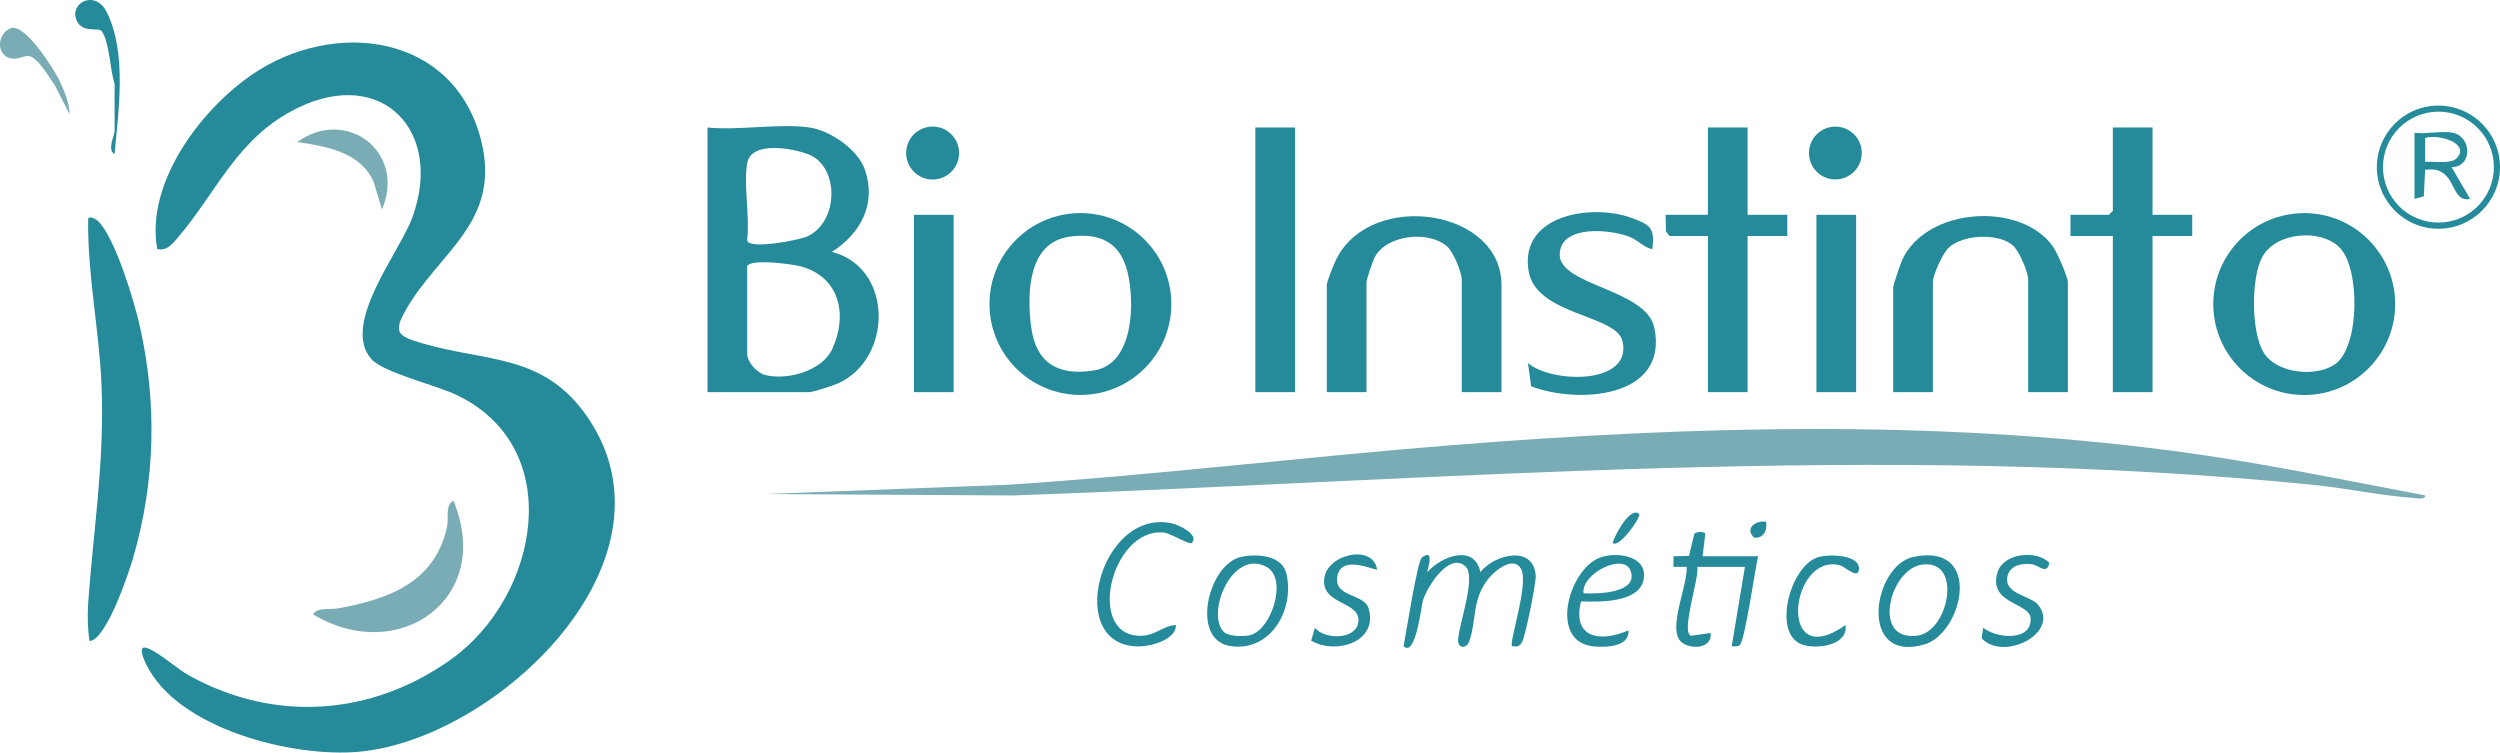
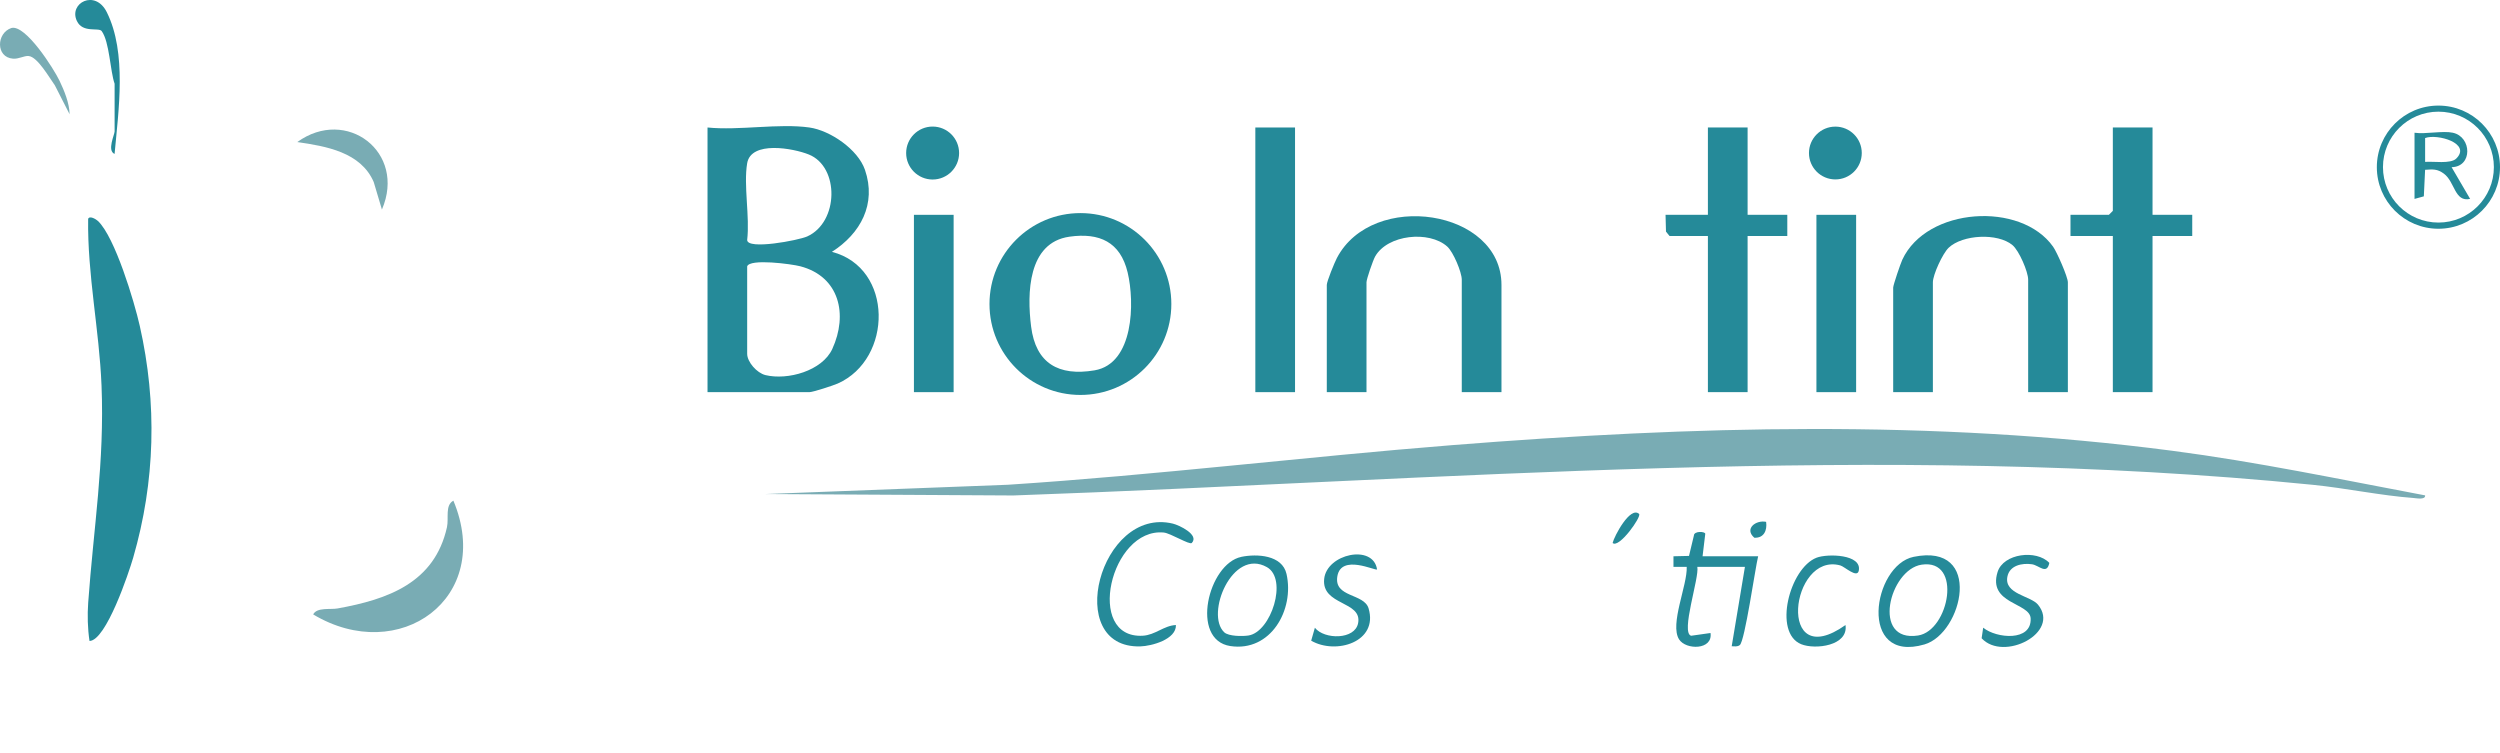
<svg xmlns="http://www.w3.org/2000/svg" id="Camada_2" data-name="Camada 2" viewBox="0 0 1028.31 309.53">
  <defs>
    <style>      .cls-1 {        fill: #79acb4;      }      .cls-2 {        fill: #258a99;      }    </style>
  </defs>
  <g id="Camada_1-2" data-name="Camada 1">
    <g>
-       <path class="cls-2" d="M64.66,102.41c-4.82-26.93,17.6-56.97,38.75-71.55,33.91-23.37,83.44-17.14,94.52,27.01,8.36,33.31-17.32,45.78-30.84,69.32-5.51,9.59-3.54,11.01,6.36,13.95,26.98,8,50.7,4.01,68.82,31.34,39.08,58.95-38.23,131.57-94.55,136.73-27.15,2.49-74.83-9.32-87.68-36.14-1.1-2.29-3.69-8.25.9-6.36,5.11,2.1,11.71,8.31,17.06,11.26,35.26,19.47,75.37,16.37,107.76-6.92,35.94-25.85,47.77-87.31,1.48-108.85-8.19-3.81-29.62-8.99-34.49-14.5-12.63-14.28,11.65-43.95,16.87-58.27,12.9-35.38-12.3-62.05-47.2-45.03-24.82,12.1-32.95,34.24-49.15,53.18-2.21,2.58-4.71,5.88-8.59,4.83Z" />
      <path class="cls-1" d="M997.51,203.77c.19,1.94-3.66,1.15-4.87,1.06-13.4-.99-27.87-4.07-41.39-5.42-178-17.83-356.58-1.92-534.46,4.39l-101.84-.59,99.61-3.82c61.09-3.97,121.92-11.47,182.91-16.31,99.03-7.86,197.15-10.58,295.94,2.32,34.99,4.57,69.5,11.84,104.11,18.36Z" />
      <path class="cls-2" d="M332.92,52.44c8.54,1.21,19.96,8.99,22.86,17.42,4.82,14.04-1.81,26.23-13.6,33.73,25.41,6.56,25.07,44.07,2.43,54.15-1.87.83-10.24,3.56-11.68,3.56h-41.91V52.44c12.98,1.32,29.37-1.78,41.91,0ZM307.33,67.13c-1.54,9.06,1.14,22.03,0,31.57,0,4.19,21.15.15,24.68-1.44,13.05-5.88,13.32-28.63.68-33.71-6.49-2.61-23.77-5.74-25.36,3.59ZM307.33,109.59v35.92c0,3.38,3.99,7.92,7.54,8.78,9.1,2.2,23.33-1.73,27.48-10.77,6.5-14.17,2.97-29.77-13.19-34-3.52-.92-20.81-3.25-21.84.06Z" />
      <path class="cls-2" d="M40.28,90.89c7.02,6.64,14.97,33.2,17.22,43.19,7.19,31.85,6.36,63.96-2.71,95.29-1.78,6.15-11.13,34.11-17.97,34.28-.77-5.04-.91-10.69-.54-15.78,2.2-30.73,6.77-57.71,5.48-89.33-.93-22.91-5.84-45.59-5.5-68.53.65-1.47,3.33.23,4.02.89Z" />
-       <path class="cls-2" d="M985.19,125.07c0,20.66-16.75,37.41-37.41,37.41s-37.41-16.75-37.41-37.41,16.75-37.41,37.41-37.41,37.41,16.75,37.41,37.41ZM962.31,101.79c-7.96-7.93-26.31-6.25-31.8,3.93-4.66,8.63-4.66,31.25.78,39.61s21.46,9.89,29.17,4.49c10.28-7.2,10.34-39.58,1.85-48.03Z" />
      <path class="cls-2" d="M481.8,125.05c0,20.66-16.74,37.4-37.4,37.4s-37.4-16.74-37.4-37.4,16.74-37.4,37.4-37.4,37.4,16.74,37.4,37.4ZM439.88,97.36c-17.15,2.43-17.47,23.37-15.76,36.96,1.9,15.13,11.31,20.51,26.1,18.01,16.15-2.73,16.58-27.87,13.6-40.29-3-12.51-11.59-16.43-23.94-14.68Z" />
      <path class="cls-2" d="M617.59,161.3h-16.33v-46.27c0-3.07-3.48-11.38-5.98-13.62-7.41-6.64-24.52-4.98-29.66,4.1-.87,1.54-3.55,9.28-3.55,10.6v45.18h-16.33v-44.09c0-1.46,3.18-9.21,4.16-11.08,14.63-27.96,67.69-20.06,67.69,11.08v44.09Z" />
      <path class="cls-2" d="M850.56,161.3h-16.33v-46.27c0-3.27-3.75-11.96-6.46-14.22-6.09-5.07-20.53-4.34-26.25,1.1-2.46,2.35-6.48,11.08-6.48,14.2v45.18h-16.33v-43c0-1.04,3.01-9.86,3.76-11.48,10.04-21.6,48.78-24.08,62.03-5.32,1.58,2.24,6.06,12.43,6.06,14.63v45.18Z" />
      <polygon class="cls-2" points="885.39 52.44 885.39 88.36 901.72 88.36 901.72 97.07 885.39 97.07 885.39 161.3 869.06 161.3 869.06 97.07 851.64 97.07 851.64 88.36 867.43 88.36 869.06 86.73 869.06 52.44 885.39 52.44" />
      <polygon class="cls-2" points="718.83 52.44 718.83 88.36 735.16 88.36 735.16 97.07 718.83 97.07 718.83 161.3 702.5 161.3 702.5 97.07 686.72 97.07 685.26 95.27 685.08 88.36 702.5 88.36 702.5 52.44 718.83 52.44" />
      <rect class="cls-2" x="516.35" y="52.44" width="16.33" height="108.86" />
-       <path class="cls-2" d="M679.64,102.51c-3.67-.8-5.86-3.75-9.53-5.16-7.67-2.95-27.77-5.07-28.56,6.87-.88,13.32,35.62,14.44,38.93,30.65,5.92,28.95-31.48,31.42-50.7,24.01l-1.29-9.57c9.39,8.32,43.08,9.25,38.89-8.99-2.53-10.99-35.56-10.53-38.63-28.83-3.87-23.08,25.82-27.94,42.49-21.81,7.55,2.78,9.55,4.05,8.4,12.81Z" />
      <rect class="cls-2" x="375.92" y="88.36" width="16.33" height="72.94" />
      <rect class="cls-2" x="747.14" y="88.36" width="16.33" height="72.94" />
      <path class="cls-1" d="M128.81,252.73c1.54-3.02,7.02-1.92,10.04-2.46,20.76-3.74,39.89-10.55,44.99-33.39.84-3.76-.88-9.02,2.65-10.95,16.76,40.13-22.36,67.98-57.68,46.79Z" />
-       <path class="cls-2" d="M621.95,265.8c-1.37-1.4,6.86-25.32,3.81-31.57-2.91-5.97-10.83.37-13.58,3.84-6.84,8.65-4.75,17.07-7.89,25.86-1.04,2.9-4.88,3.09-4.53-1.16.53-6.44,7.4-25.42,3.16-29.65-6.58-6.55-15.96,8.27-17.67,13.95-.53,1.74-2.96,23.63-7.93,18.73.99-4.79,5.64-35.12,7.56-36.52,5.69-4.17,1.93,5.66,2.25,6.04,5.69-6.55,19.39-11.71,21.78,0,5.73-7.37,22.18-11.36,22.77,1.72.13,2.88-4.24,24.69-5.57,26.93-1.24,2.09-1.76,2.08-4.14,1.83Z" />
      <path class="cls-2" d="M698.15,233.15c.89,4.46-6.97,27.23-2.54,28.35l7.97-1.13c1.02,7.04-10.12,7.07-12.94,2.61-3.93-6.21,3.47-22.28,3.15-29.82h-5.45s0-4.35,0-4.35l6.39-.15,2-8.33c.01-2.03,4.65-1.77,4.69-.76l-1.11,9.24h22.86c-1.21,4.82-5.48,35-7.56,36.53-1.07.78-2.15.48-3.32.48l5.44-32.65h-19.6Z" />
      <path class="cls-2" d="M787.12,229.04c28.84-5.9,20.19,31.44,4.46,36.03-27.52,8.03-21.36-32.57-4.46-36.03ZM790.42,232.26c-13.31,1.99-20.77,32.18-1.44,29.13,12.74-2.01,18.38-31.66,1.44-29.13Z" />
-       <path class="cls-2" d="M490.22,223.34c-.87.92-8.77-4.04-11.56-4.3-21.91-2.04-32.48,43.77-8.61,42.45,5.13-.28,8.67-4.18,13.64-4.4.18,5.9-9.98,8.67-14.69,8.79-31.89.83-16.56-57.67,13.41-50.51,2.62.63,10.99,4.6,7.81,7.96Z" />
+       <path class="cls-2" d="M490.22,223.34c-.87.92-8.77-4.04-11.56-4.3-21.91-2.04-32.48,43.77-8.61,42.45,5.13-.28,8.67-4.18,13.64-4.4.18,5.9-9.98,8.67-14.69,8.79-31.89.83-16.56-57.67,13.41-50.51,2.62.63,10.99,4.6,7.81,7.96" />
      <path class="cls-2" d="M510.61,229.04c6.37-1.3,16.8-.81,18.57,7.06,3.31,14.73-6.51,32.15-23.11,29.64-16.67-2.53-9.11-33.9,4.54-36.69ZM503.56,260.08c1.79,1.68,7.55,1.7,10,1.31,9.29-1.48,16.24-23.19,7.56-28.11-14.25-8.07-25.44,19.41-17.56,26.8Z" />
-       <path class="cls-2" d="M650.31,247.36c-3.75,15.13,7.9,16.99,19.53,11.92.58,6.89-9.68,7.14-14.72,6.55-18.09-2.13-9.87-31.51,2.81-36.42,6.65-2.58,19.47-1,18.24,8.39-1.35,10.25-18.27,9.84-25.86,9.56ZM651.34,244.03c5.39.3,22.46.11,19.44-9.06-2.62-7.99-20.47.95-19.44,9.06Z" />
      <path class="cls-2" d="M1028.31,68.76c0,13.99-11.34,25.33-25.33,25.33s-25.33-11.34-25.33-25.33,11.34-25.33,25.33-25.33,25.33,11.34,25.33,25.33ZM1025.79,68.74c0-12.6-10.21-22.81-22.81-22.81s-22.81,10.21-22.81,22.81,10.21,22.81,22.81,22.81,22.81-10.21,22.81-22.81Z" />
      <circle class="cls-2" cx="383.61" cy="62.95" r="10.89" />
      <circle class="cls-2" cx="754.93" cy="62.94" r="10.86" />
      <path class="cls-1" d="M157.09,86.18l-3.37-11.3c-5.29-12.31-19.63-14.74-31.44-16.45,20.17-14.59,44.96,4.13,34.82,27.75Z" />
      <path class="cls-2" d="M566.42,234.23c-.66.66-14.74-6.45-16.33,2.77-1.53,8.86,10.97,6.98,12.84,13.24,4.12,13.86-13.49,19.17-23.61,13.29l1.52-5.32c3.87,4.91,16.49,5.01,17.79-1.92,1.73-9.17-15.07-7.12-13.97-18.14,1.03-10.34,20.18-14.51,21.76-3.92Z" />
      <path class="cls-2" d="M838.26,248.69c9.45,11.54-14.16,23.62-23.17,13.84l.64-4.35c5.43,4.46,20.05,5.8,19.52-3.87-.36-6.48-17.73-5.85-13.59-19.05,2.4-7.65,16.01-9.29,21.28-3.73-1.02,5.07-4.26.98-7.15.56-4.12-.59-9.22.48-10.11,5.13-1.37,7.16,9.62,7.86,12.58,11.47Z" />
      <path class="cls-2" d="M759.1,257.1c1.24,8.56-12.47,10.21-18.22,7.88-11.65-4.71-4.81-31.27,6.31-35.58,4.47-1.73,18.79-1.47,17.36,5.36-.68,3.22-5.83-1.72-7.59-2.19-20.61-5.63-26.37,44.72,2.13,24.53Z" />
      <path class="cls-2" d="M47.15,34.47c-1.86-5.3-2.1-17.23-5.32-21.68-1.18-1.63-7.79.95-10.21-4.17-3.47-7.33,7.52-13.23,12.31-3.6,8.31,16.7,4.82,40.4,3.2,58.29-3.2-1.3.01-7.95.01-9.25v-19.6Z" />
      <path class="cls-1" d="M28.63,46.99l-6.06-11.88c-2.19-2.99-7.1-11.76-10.81-12.07-1.89-.16-3.99,1.28-6.41,1.09-7.17-.55-6.86-10.53-.68-12.61,5.85-1.57,17.48,16.81,19.81,21.69,1.95,4.08,4.09,9.28,4.15,13.79Z" />
      <path class="cls-2" d="M674.19,211.38c1.15,1.05-8.26,14.36-10.88,11.96.61-2.72,7.23-15.28,10.88-11.96Z" />
      <path class="cls-2" d="M726.45,214.65c.5,3.51-.92,6.76-4.87,6.52-4.22-3.67.66-7.39,4.87-6.52Z" />
      <path class="cls-2" d="M1008.95,54.61c7.75,1.68,8.19,13.99-.55,14.16l7.62,13.04c-6.45,1.44-6.2-7.02-10.82-10.4-2.71-1.99-4.49-1.77-7.7-1.57l-.52,10.92-3.83,1.06v-27.22c4.63.67,11.53-.92,15.79,0ZM1010.31,65.23c6.37-6.3-7.84-10.32-12.8-8.45v9.81c3.24-.3,10.48.93,12.8-1.36Z" />
    </g>
  </g>
</svg>